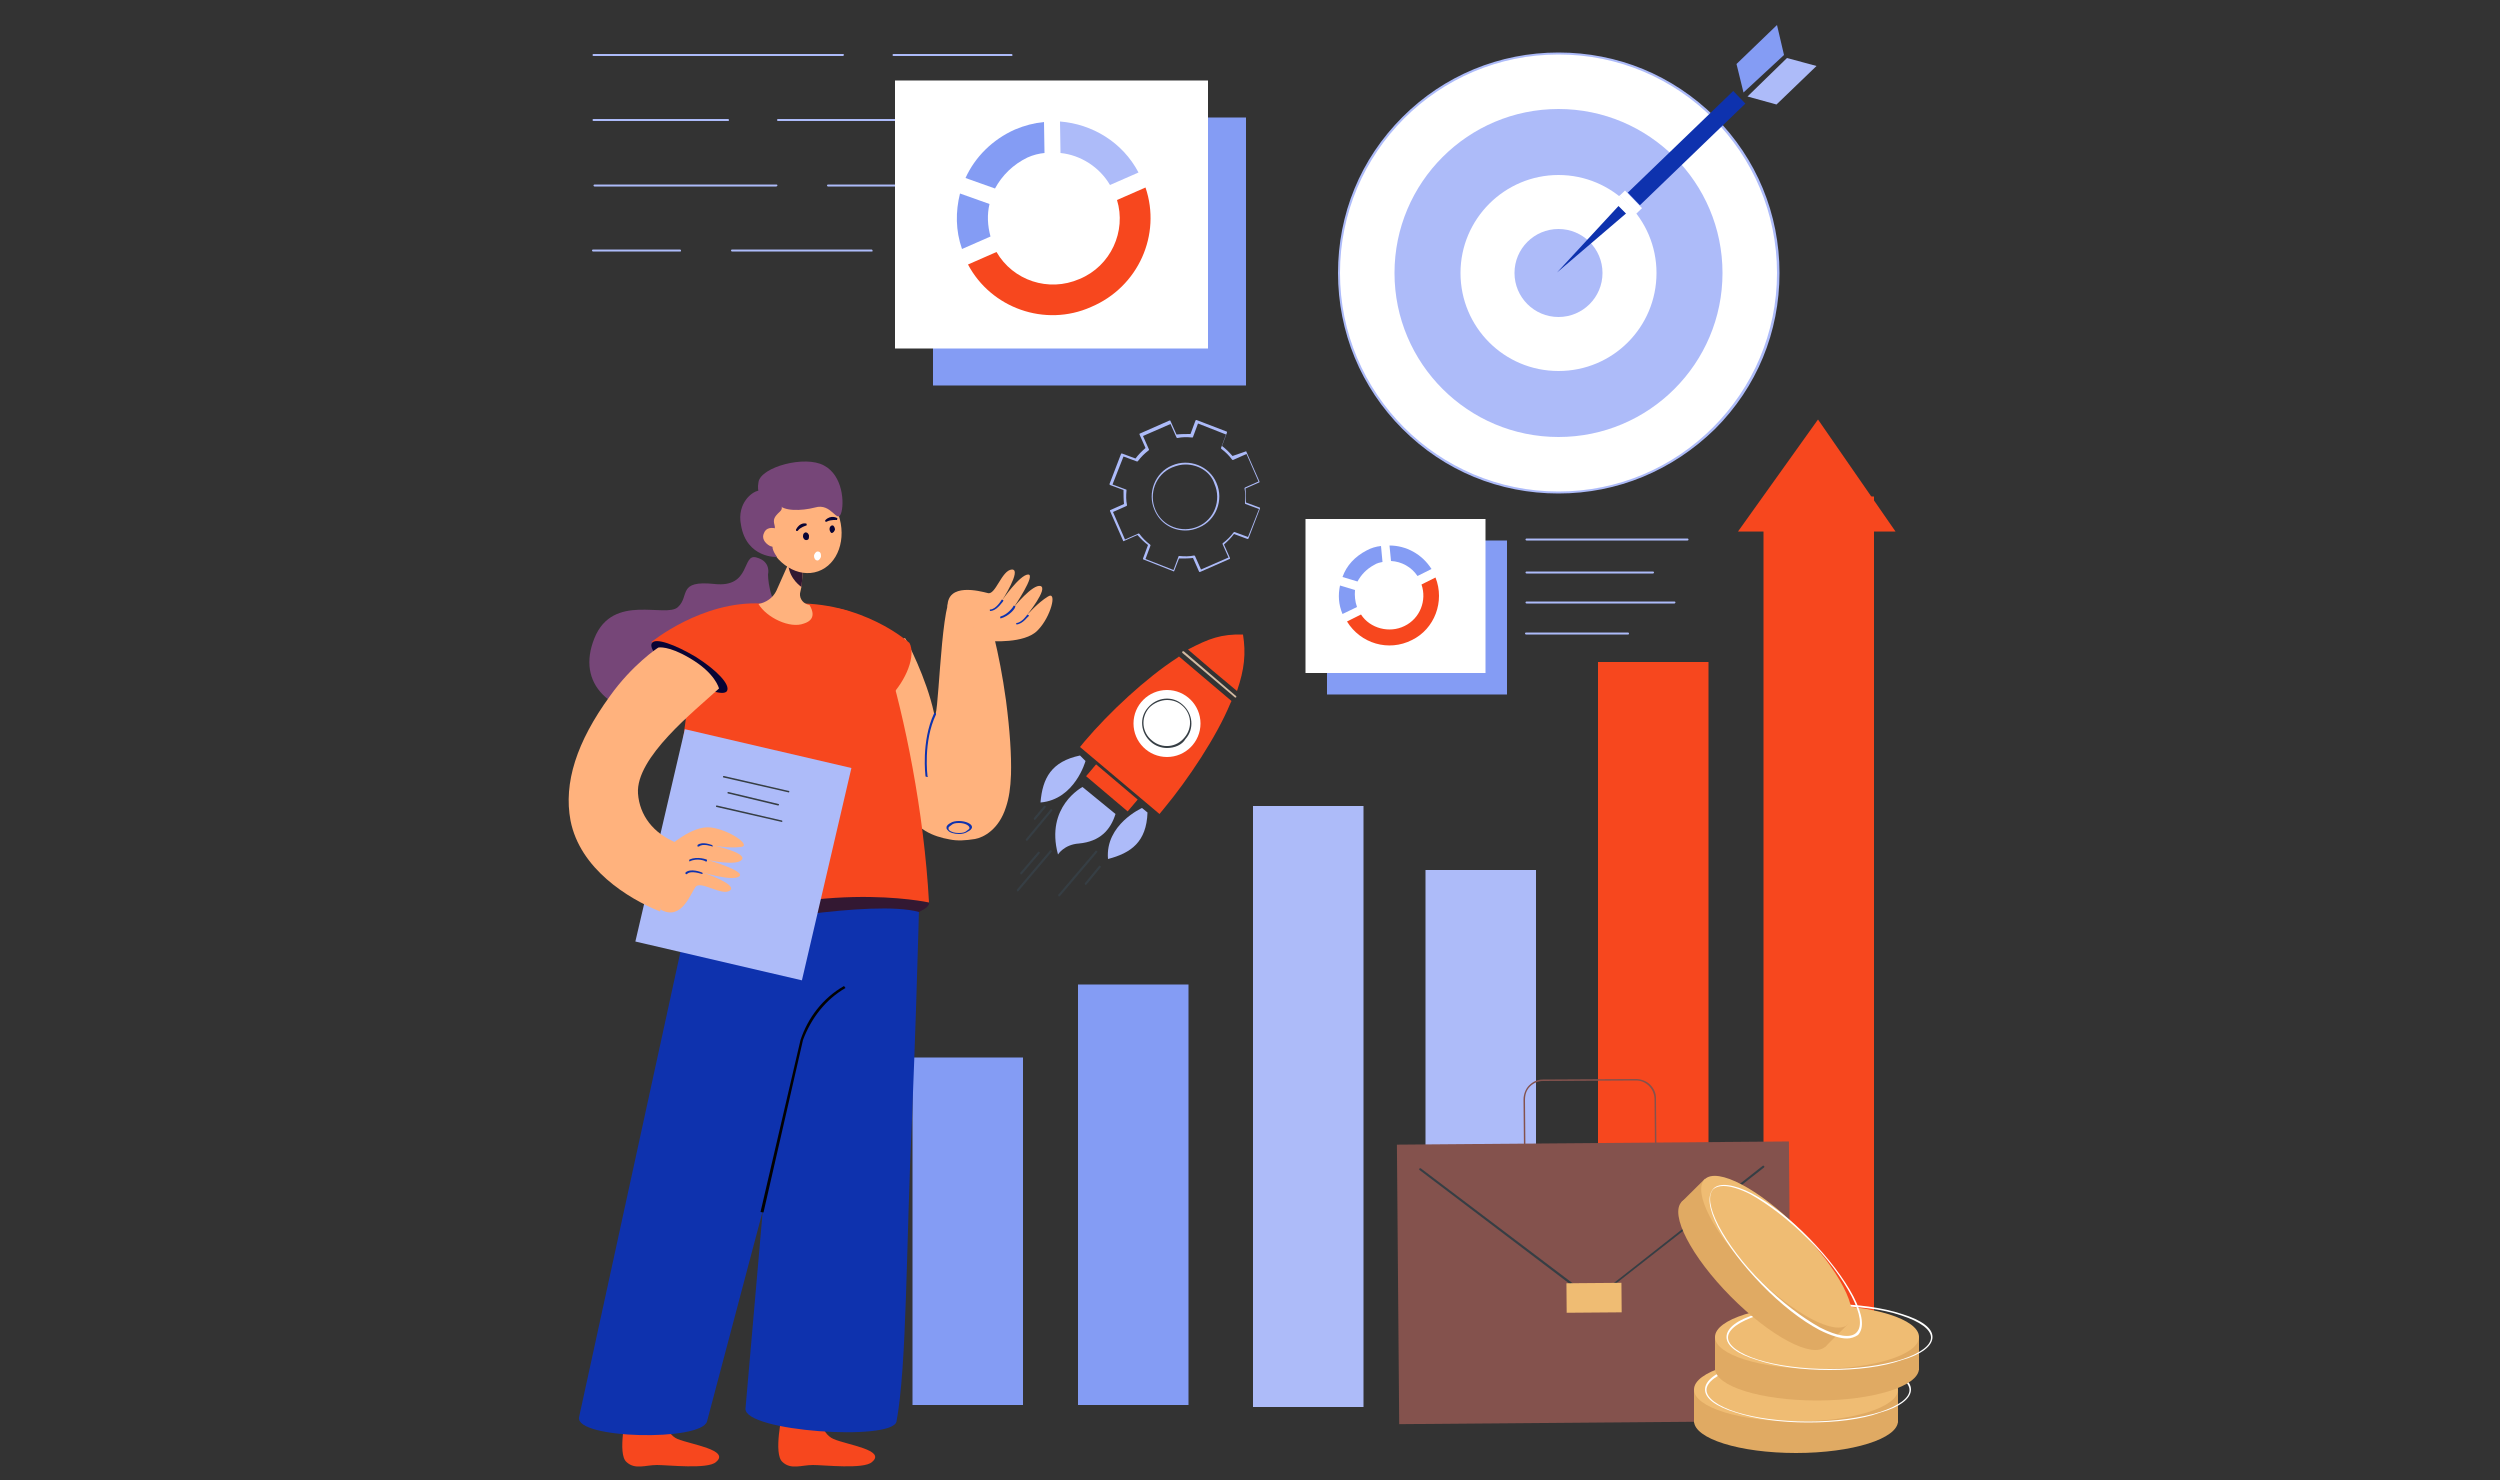
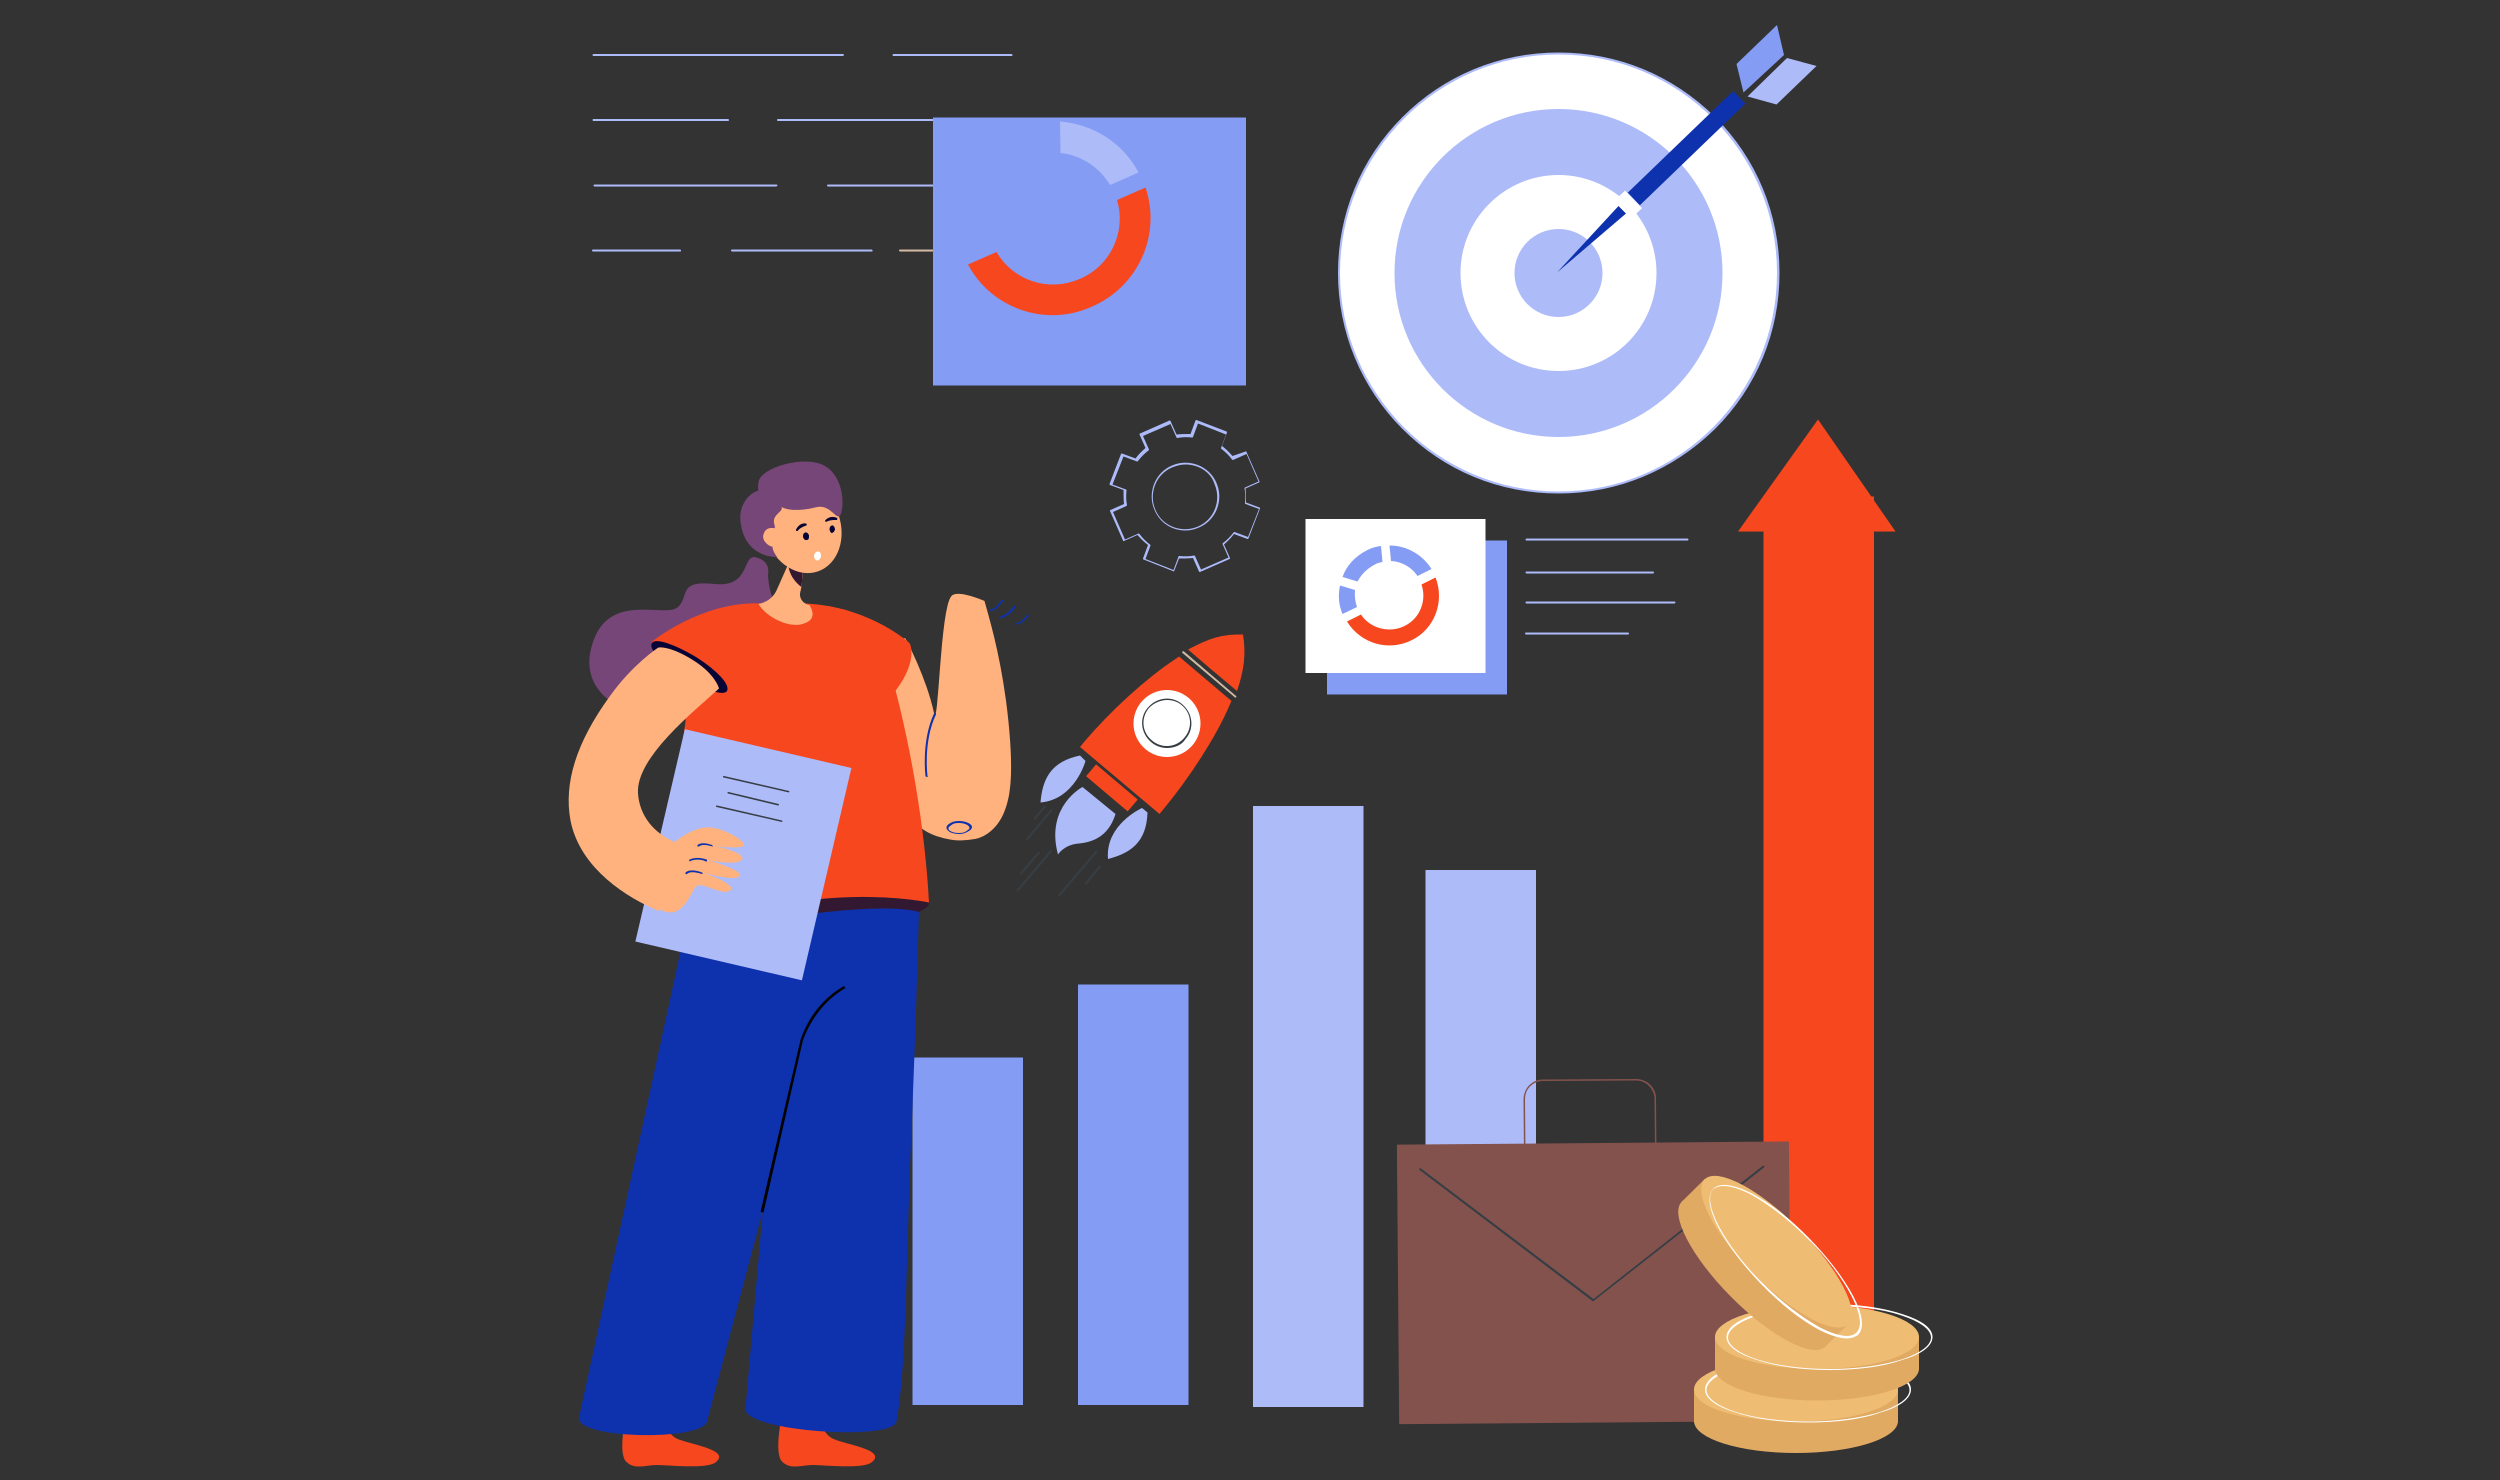
<svg xmlns="http://www.w3.org/2000/svg" version="1.1" id="Layer_1" x="0px" y="0px" viewBox="0 0 500 296" style="enable-background:new 0 0 500 296;" xml:space="preserve">
  <rect x="0" y="0" width="500" height="296" fill="#333333" stroke="none" />
  <style type="text/css">
	.st0{fill:#ADBBF9;}
	.st1{fill:#D3BBA3;}
	.st2{fill:#849CF4;}
	.st3{fill:#FFFFFF;}
	.st4{fill:#F7471E;}
	.st5{fill:#0E32AE;}
	.st6{fill:#363E44;}
	.st7{fill:#84524D;}
	.st8{fill:#EFBC73;}
	.st9{fill:#E0AA63;}
	.st10{fill:#FFB27D;}
	.st11{fill:#764678;}
	.st12{fill:#331832;}
	.st13{fill:#020202;}
	.st14{fill:#080435;}
</style>
  <g>
    <path class="st0" d="M234.8,114.3L234.8,114.3l-6.1-2.4c-0.1,0-0.1-0.1-0.1-0.1c0-0.1,0-0.1,0-0.1l1-2.7c-0.8-0.6-1.4-1.2-2.1-2   l-2.7,1.2c-0.1,0.1-0.2,0-0.2-0.1l-2.6-5.9c0-0.1,0-0.1,0-0.1c0-0.1,0.1-0.1,0.1-0.1l2.7-1.2c-0.1-0.9-0.1-1.9-0.1-2.8l-2.7-1   c-0.1-0.1-0.1-0.1-0.1-0.2l2.3-6c0-0.1,0.1-0.1,0.1-0.1c0.1,0,0.1,0,0.1,0l2.7,1c0.6-0.8,1.2-1.4,2-2.1l-1.2-2.7c0-0.1,0-0.1,0-0.1   c0-0.1,0.1-0.1,0.1-0.1l5.9-2.6c0.1,0,0.1,0,0.1,0c0.1,0,0.1,0.1,0.1,0.1l1.2,2.7c0.9-0.1,1.9-0.1,2.8-0.1l1-2.7   c0.1-0.1,0.1-0.1,0.2-0.1l6,2.3c0.1,0,0.1,0.1,0.1,0.1c0,0.1,0,0.1,0,0.1l-1,2.7c0.8,0.6,1.4,1.2,2.1,2l2.6-0.9   c0.1-0.1,0.2,0,0.2,0.1l2.6,5.9c0,0.1,0,0.1,0,0.1c0,0.1-0.1,0.1-0.1,0.1l-2.7,1.2c0.1,0.9,0.1,1.9,0.1,2.8l2.7,1   c0.1,0,0.1,0.1,0.1,0.1c0,0.1,0,0.1,0,0.1l-2.3,6c-0.1,0.1-0.1,0.1-0.2,0.1l-2.7-1c-0.6,0.8-1.2,1.4-2,2.1l1.2,2.7   c0,0.1,0,0.1,0,0.1c0,0.1-0.1,0.1-0.1,0.1l-5.9,2.6c-0.1,0-0.1,0-0.1,0l-0.1-0.1l-1.2-2.7c-0.9,0.1-1.9,0.1-2.8,0.1L234.8,114.3   C235,114.2,234.9,114.2,234.8,114.3L234.8,114.3z M229.1,111.8l5.6,2.2l1-2.7c0-0.1,0.1-0.1,0.2-0.1c1,0.1,2,0.1,2.9-0.1   c0.1,0,0.1,0,0.2,0.1l1.2,2.7l5.5-2.4l-1.2-2.7c0-0.1,0-0.1,0.1-0.2c0.8-0.6,1.5-1.3,2.1-2.1c0.1-0.1,0.1-0.1,0.2-0.1l2.7,1   l2.2-5.6l-2.7-1c-0.1,0-0.1-0.1-0.1-0.2c0.1-1,0.1-2-0.1-2.9c0-0.1,0-0.1,0.1-0.2l2.7-1.2l-2.4-5.5l-2.7,1.2c-0.1,0-0.1,0-0.2-0.1   c-0.6-0.8-1.3-1.5-2.1-2.1c-0.1-0.1-0.1-0.1-0.1-0.2l1-2.7l-5.6-2.2l-1,2.7c0,0.1-0.1,0.1-0.2,0.1c-1-0.1-2-0.1-2.9,0.1   c-0.1,0-0.1,0-0.2-0.1l-1.2-2.7l-5.5,2.4l1.2,2.7c0,0.1,0,0.1-0.1,0.2c-0.8,0.6-1.5,1.3-2.1,2.1c-0.1,0.1-0.1,0.1-0.2,0.1l-2.7-1   l-2.2,5.6l2.7,1c0.1,0,0.1,0.1,0.1,0.2c-0.1,1-0.1,2,0.1,2.9c0,0.1,0,0.1-0.1,0.2l-2.7,1.2l2.4,5.5l2.7-1.2c0.1,0,0.1,0,0.2,0.1   c0.6,0.8,1.3,1.5,2.1,2.1c0.1,0.1,0.1,0.1,0.1,0.2L229.1,111.8z M237.1,106.1c-2.7,0-5.1-1.5-6.2-4.1c-1.5-3.4,0.1-7.5,3.5-8.9   c3.4-1.5,7.5,0.1,8.9,3.5c1.5,3.4-0.1,7.5-3.5,8.9C238.9,105.9,238,106.1,237.1,106.1z M237.1,92.9c-0.9,0-1.7,0.2-2.7,0.6   c-3.3,1.4-4.7,5.3-3.3,8.5c1.4,3.3,5.3,4.7,8.5,3.3c3.3-1.4,4.7-5.3,3.3-8.5C242.1,94.3,239.6,92.9,237.1,92.9z" />
    <g>
      <path class="st0" d="M202.3,11.2h-23.6c-0.1,0-0.2-0.1-0.2-0.2s0.1-0.2,0.2-0.2h23.6c0.1,0,0.2,0.1,0.2,0.2S202.5,11.2,202.3,11.2    z" />
      <path class="st0" d="M168.6,11.2h-49.9c-0.1,0-0.2-0.1-0.2-0.2s0.1-0.2,0.2-0.2h49.9c0.1,0,0.2,0.1,0.2,0.2    C168.7,11.1,168.7,11.2,168.6,11.2z" />
      <path class="st0" d="M194.6,24.2h-39c-0.1,0-0.2-0.1-0.2-0.2c0-0.1,0.1-0.2,0.2-0.2h39c0.1,0,0.2,0.1,0.2,0.2    C194.8,24.2,194.8,24.2,194.6,24.2z" />
      <path class="st0" d="M145.6,24.2h-26.9c-0.1,0-0.2-0.1-0.2-0.2c0-0.1,0.1-0.2,0.2-0.2h26.9c0.1,0,0.2,0.1,0.2,0.2    C145.8,24.2,145.7,24.2,145.6,24.2z" />
      <path class="st0" d="M193.7,37.3h-28.1c-0.1,0-0.2-0.1-0.2-0.2c0-0.1,0.1-0.2,0.2-0.2h28.1c0.1,0,0.2,0.1,0.2,0.2    S193.8,37.3,193.7,37.3z" />
      <path class="st0" d="M155.3,37.3h-36.4c-0.1,0-0.2-0.1-0.2-0.2c0-0.1,0.1-0.2,0.2-0.2h36.4c0.1,0,0.2,0.1,0.2,0.2    C155.3,37.3,155.3,37.3,155.3,37.3z" />
      <path class="st1" d="M202.3,50.3H180c-0.1,0-0.2-0.1-0.2-0.2c0-0.1,0.1-0.2,0.2-0.2h22.3c0.1,0,0.2,0.1,0.2,0.2    C202.6,50.2,202.5,50.3,202.3,50.3z" />
      <path class="st0" d="M174.4,50.3h-28c-0.1,0-0.2-0.1-0.2-0.2c0-0.1,0.1-0.2,0.2-0.2h27.9c0.1,0,0.2,0.1,0.2,0.2    C174.6,50.2,174.5,50.3,174.4,50.3z" />
      <path class="st0" d="M136.1,50.3h-17.5c-0.1,0-0.2-0.1-0.2-0.2c0-0.1,0.1-0.2,0.2-0.2H136c0.1,0,0.2,0.1,0.2,0.2    C136.2,50.2,136.2,50.3,136.1,50.3z" />
    </g>
    <g>
      <rect x="265.4" y="108.1" class="st2" width="36" height="30.8" />
      <rect x="261.1" y="103.8" class="st3" width="36" height="30.8" />
      <g>
        <path class="st0" d="M337.5,108.1h-32.2c-0.1,0-0.2-0.1-0.2-0.2c0-0.1,0.1-0.2,0.2-0.2h32.2c0.1,0,0.2,0.1,0.2,0.2     C337.7,108.1,337.5,108.1,337.5,108.1z" />
        <path class="st0" d="M330.6,114.7h-25.3c-0.1,0-0.2-0.1-0.2-0.2c0-0.1,0.1-0.2,0.2-0.2h25.3c0.1,0,0.2,0.1,0.2,0.2     C330.8,114.6,330.7,114.7,330.6,114.7z" />
        <path class="st0" d="M334.9,120.7h-29.6c-0.1,0-0.2-0.1-0.2-0.2c0-0.1,0.1-0.2,0.2-0.2h29.6c0.1,0,0.2,0.1,0.2,0.2     C335,120.6,335,120.7,334.9,120.7z" />
        <path class="st0" d="M325.6,126.9h-20.4c-0.1,0-0.2-0.1-0.2-0.2c0-0.1,0.1-0.2,0.2-0.2h20.4c0.1,0,0.2,0.1,0.2,0.2     C325.8,126.8,325.8,126.9,325.6,126.9z" />
      </g>
      <g>
        <path class="st2" d="M274.8,113c0.6-0.4,1.2-0.5,1.7-0.6l-0.3-3.2c-1,0.1-2,0.4-2.9,0.9c-2.3,1.2-4,3-4.8,5.3l3,0.9     C272.2,115,273.3,113.8,274.8,113z" />
        <path class="st2" d="M271.4,121.4c-0.4-1.1-0.5-2.3-0.4-3.4l-3-0.9c-0.4,1.9-0.3,3.8,0.5,5.7L271.4,121.4z" />
        <path class="st4" d="M287.1,115.5l-2.8,1.4c1.1,3.2-0.3,6.8-3.4,8.3c-3,1.5-6.9,0.5-8.7-2.3l-2.8,1.4c2.7,4.4,8.3,6.1,13,3.7     C286.9,125.8,289,120.3,287.1,115.5z" />
        <path class="st2" d="M278.2,112.2c2.1,0.1,4.1,1.2,5.3,3l2.8-1.4c-1.9-3-5.1-4.7-8.4-4.7L278.2,112.2z" />
      </g>
    </g>
    <g>
      <g>
        <g>
          <ellipse class="st3" cx="311.7" cy="54.6" rx="43.9" ry="43.9" />
          <path class="st0" d="M311.7,98.7c-11.8,0-22.8-4.5-31.2-12.9c-8.3-8.3-12.9-19.4-12.9-31.2s4.5-22.8,12.9-31.2      c8.3-8.3,19.4-12.9,31.2-12.9S334.5,15,343,23.4c8.3,8.3,12.9,19.4,12.9,31.2s-4.5,22.8-12.9,31.2      C334.5,94.1,323.5,98.7,311.7,98.7z M311.7,10.9c-24.1,0-43.7,19.6-43.7,43.7s19.6,43.7,43.7,43.7s43.7-19.6,43.7-43.7      S335.9,10.9,311.7,10.9z" />
        </g>
        <path class="st0" d="M311.7,21.8c-18.1,0-32.8,14.7-32.8,32.8s14.7,32.8,32.8,32.8s32.8-14.7,32.8-32.8S329.8,21.8,311.7,21.8z      M311.7,74.2c-10.9,0-19.6-8.8-19.6-19.6S300.9,35,311.7,35c10.8,0,19.6,8.8,19.6,19.6C331.3,65.4,322.6,74.2,311.7,74.2z" />
        <ellipse class="st0" cx="311.7" cy="54.6" rx="8.8" ry="8.8" />
      </g>
      <g>
        <rect x="322.6" y="27.8" transform="matrix(0.72 -0.694 0.694 0.72 73.985 242.4)" class="st5" width="29.3" height="3.5" />
        <polygon class="st5" points="325.2,42.7 311.4,54.5 323.7,41.2    " />
        <g>
          <polygon class="st2" points="356.8,11 348.7,18.5 347.3,12.8 355.4,5     " />
          <polygon class="st0" points="357.4,11.6 349.5,19.3 355.3,20.9 363.3,13.2     " />
        </g>
        <rect x="324.3" y="38.9" transform="matrix(0.72 -0.694 0.694 0.72 62.372 237.204)" class="st3" width="1.5" height="4.9" />
        <rect x="325.4" y="37.9" transform="matrix(0.72 -0.694 0.694 0.72 63.329 237.685)" class="st3" width="1.5" height="4.9" />
      </g>
    </g>
    <g>
      <g>
        <g>
          <path class="st0" d="M229.5,162.5c-0.2,5.9-3.3,8.1-7.9,9.3l0,0l0,0c-0.6-6.9,6.8-10.2,6.8-10.2L229.5,162.5z" />
          <path class="st0" d="M216,151.1c-5.7,1.2-7.5,4.5-7.9,9.4l0,0l0,0c6.9-0.6,9-8.3,9-8.3L216,151.1z" />
          <path class="st0" d="M216.5,157.4c0,0-7.5,3.9-4.9,13.5c0,0,1.2-2,4.2-2.2c4.2-0.4,6.3-2.7,7.3-5.9L216.5,157.4z" />
        </g>
        <g>
          <path class="st6" d="M211.8,179.3C211.7,179.3,211.7,179.3,211.8,179.3c-0.2-0.2-0.2-0.3-0.1-0.4l7.4-8.7c0.1-0.1,0.1-0.1,0.3,0      c0.1,0.1,0.1,0.2,0,0.3l-7.4,8.7C211.9,179.3,211.8,179.3,211.8,179.3z" />
          <path class="st6" d="M217.1,177C217,177,217,177,217.1,177c-0.2-0.2-0.2-0.3-0.1-0.4l2.8-3.4c0.1-0.1,0.1-0.1,0.3,0      c0.1,0.1,0.1,0.2,0,0.3l-2.8,3.4C217.2,177,217.2,177,217.1,177z" />
          <path class="st6" d="M205.3,168.2C205.2,168.2,205.2,168.2,205.3,168.2c-0.1-0.2-0.2-0.3-0.1-0.4l4.9-5.9c0.1-0.1,0.1-0.1,0.3,0      c0.1,0.1,0.1,0.2,0,0.3l-4.9,5.9C205.4,168.2,205.3,168.2,205.3,168.2z" />
          <path class="st6" d="M206.9,164C206.8,164,206.8,164,206.9,164c-0.2-0.2-0.2-0.3-0.1-0.4l2-2.4c0.1-0.1,0.1-0.1,0.3,0      c0.1,0.1,0.1,0.2,0,0.3l-2,2.4C207,164,207,164,206.9,164z" />
          <path class="st6" d="M203.5,178.3C203.4,178.3,203.4,178.3,203.5,178.3c-0.1-0.2-0.2-0.3-0.1-0.4l6.6-7.8c0.1-0.1,0.2-0.1,0.3,0      c0.1,0.1,0.1,0.2,0,0.3l-6.6,7.8C203.6,178.3,203.5,178.3,203.5,178.3z" />
          <path class="st6" d="M204.2,174.9C204.1,174.9,204.1,174.9,204.2,174.9c-0.2-0.2-0.2-0.3-0.1-0.4l3.5-4.1c0.1-0.1,0.1-0.1,0.3,0      c0.1,0.1,0.1,0.2,0,0.3l-3.5,4.1C204.3,174.9,204.2,174.9,204.2,174.9z" />
        </g>
        <rect x="220.9" y="152.2" transform="matrix(0.646 -0.763 0.763 0.646 -41.612 225.464)" class="st4" width="3.1" height="10.9" />
      </g>
      <g>
        <path class="st4" d="M247.4,138.2L247.4,138.2c1.5-4.4,1.8-7.5,1.2-11.3l0,0l0,0c-4.4-0.1-6.8,0.8-11,3l0,0l0,0l4.9,4.2     L247.4,138.2L247.4,138.2z" />
        <path class="st4" d="M246.1,140.6l0.2-0.4l-10.5-8.9l-0.4,0.3c-6.2,4-13.6,10.9-18.5,16.7l-0.9,1.1l15.9,13.4l0.9-1.1     C237.6,155.9,243.3,147.4,246.1,140.6z" />
        <g>
          <ellipse class="st3" cx="233.4" cy="144.7" rx="6.7" ry="6.7" />
          <path class="st6" d="M233.4,149.6c-1.1,0-2.3-0.4-3.2-1.2c-2.1-1.8-2.4-4.9-0.6-6.9c1.8-2.1,4.9-2.4,6.9-0.6      c2.1,1.8,2.4,4.9,0.6,6.9l0,0C236.4,149,234.9,149.6,233.4,149.6z M233.4,140c-1.2,0-2.7,0.6-3.6,1.6c-1.7,2-1.4,4.9,0.6,6.5      c2,1.7,4.9,1.4,6.5-0.6c1.7-2,1.4-4.9-0.6-6.5C235.6,140.4,234.6,140,233.4,140z M237.1,147.7L237.1,147.7L237.1,147.7z" />
        </g>
        <path class="st1" d="M247,139.5C246.9,139.5,246.9,139.5,247,139.5l-10.5-8.9c-0.1-0.1-0.1-0.2,0-0.3c0.1-0.1,0.1-0.1,0.3,0     l10.4,8.9c0.1,0.1,0.1,0.2,0,0.3C247.2,139.5,247.1,139.5,247,139.5z" />
      </g>
    </g>
    <g>
      <rect x="352.7" y="99.3" class="st4" width="22.1" height="181.5" />
-       <rect x="319.6" y="132.4" class="st4" width="22.1" height="148.6" />
      <rect x="285.1" y="174" class="st0" width="22.1" height="107.3" />
      <rect x="250.6" y="161.2" class="st0" width="22.1" height="120.2" />
      <rect x="215.6" y="196.9" class="st2" width="22.1" height="84.1" />
      <rect x="182.5" y="211.5" class="st2" width="22.1" height="69.5" />
      <polygon class="st4" points="379.1,106.3 347.6,106.3 363.6,83.9   " />
    </g>
    <g>
      <g>
        <rect x="279.6" y="228.6" transform="matrix(1 -8.189389e-03 8.189389e-03 1 -2.09 2.62)" class="st7" width="78.4" height="55.9" />
        <path class="st7" d="M308.8,234.9c-1,0-2.1-0.4-2.8-1.1c-0.8-0.8-1.2-1.7-1.2-2.8l-0.1-11.1c0-1,0.4-2.1,1.1-2.8     c0.8-0.8,1.7-1.2,2.8-1.2l18.6-0.1c1,0,2.1,0.4,2.8,1.1c0.8,0.8,1.2,1.7,1.2,2.8l0.1,11.1c0,1-0.4,2.1-1.1,2.8     c-0.8,0.8-1.7,1.2-2.8,1.2l0,0L308.8,234.9L308.8,234.9z M327.4,234.6L327.4,234.6L327.4,234.6z M327.2,216.1L327.2,216.1     l-18.6,0.1c-1,0-1.9,0.4-2.6,1.1c-0.7,0.7-1,1.6-1,2.7l0.1,11.1c0,2,1.7,3.6,3.7,3.6l0,0l18.6-0.1c1,0,1.9-0.4,2.6-1.1     c0.7-0.7,1-1.6,1-2.7l-0.1-11.1C330.8,217.7,329.2,216.1,327.2,216.1z" />
        <path class="st6" d="M318.6,260.3L318.6,260.3L283.9,234c-0.1-0.1-0.1-0.1,0-0.3c0.1-0.1,0.1-0.1,0.3,0l34.5,26.1l33.8-26.6     c0.1-0.1,0.2-0.1,0.3,0c0.1,0.1,0.1,0.2,0,0.3L318.6,260.3C318.7,260.3,318.6,260.3,318.6,260.3z" />
-         <rect x="313.3" y="256.6" transform="matrix(1 -8.189738e-03 8.189738e-03 1 -2.115 2.62)" class="st8" width="11" height="5.9" />
      </g>
      <g>
        <g>
          <ellipse class="st9" cx="359.2" cy="284.2" rx="20.4" ry="6.4" />
          <rect x="338.8" y="277.8" class="st9" width="40.8" height="6.7" />
          <ellipse class="st8" cx="359.2" cy="277.9" rx="20.4" ry="6.4" />
          <path class="st3" d="M361.6,284.5c-5.4,0-10.6-0.7-14.5-2c-3.9-1.2-6.1-2.8-6.1-4.6s2.2-3.5,6.1-4.6c3.9-1.2,9.1-2,14.5-2      c5.4,0,10.6,0.7,14.5,2c3.9,1.2,6.1,2.8,6.1,4.6s-2.2,3.5-6.1,4.6C372.3,283.9,367.1,284.5,361.6,284.5z M361.6,271.7      c-5.4,0-10.5,0.7-14.4,1.9c-3.7,1.2-5.9,2.8-5.9,4.4s2.2,3.2,5.9,4.4c3.8,1.2,9,1.9,14.4,1.9s10.5-0.7,14.4-1.9      c3.7-1.2,5.9-2.8,5.9-4.4s-2.2-3.2-5.9-4.4C372.2,272.3,367,271.7,361.6,271.7z" />
        </g>
        <g>
          <ellipse class="st9" cx="363.4" cy="273.7" rx="20.4" ry="6.4" />
          <rect x="343" y="267.3" class="st9" width="40.8" height="6.7" />
          <ellipse class="st8" cx="363.4" cy="267.4" rx="20.4" ry="6.4" />
          <path class="st3" d="M365.9,274c-5.4,0-10.6-0.7-14.5-2c-3.9-1.2-6.1-2.8-6.1-4.6s2.2-3.5,6.1-4.6c3.8-1.2,9.1-2,14.5-2      c5.4,0,10.6,0.7,14.5,2c3.9,1.2,6.1,2.8,6.1,4.6s-2.2,3.5-6.1,4.6C376.5,273.4,371.3,274,365.9,274z M365.9,261.2      c-5.4,0-10.5,0.7-14.4,1.9c-3.7,1.2-5.9,2.8-5.9,4.4s2.2,3.2,5.9,4.4c3.8,1.2,9,1.9,14.4,1.9s10.5-0.7,14.4-1.9      c3.7-1.2,5.9-2.8,5.9-4.4s-2.2-3.2-5.9-4.4C376.5,261.8,371.3,261.2,365.9,261.2z" />
        </g>
        <g>
          <ellipse transform="matrix(0.71 -0.704 0.704 0.71 -77.87 320.741)" class="st9" cx="350.8" cy="255" rx="6.4" ry="20.4" />
          <rect x="349.7" y="232.4" transform="matrix(0.71 -0.704 0.704 0.71 -75.656 321.65)" class="st9" width="6.7" height="40.8" />
          <ellipse transform="matrix(0.71 -0.704 0.704 0.71 -73.376 322.691)" class="st8" cx="355.4" cy="250.5" rx="6.4" ry="20.4" />
          <path class="st3" d="M369.4,267.7c-1.4,0-3.3-0.6-5.5-1.7c-3.6-1.9-7.7-5.1-11.5-9c-3.8-3.9-6.9-8-8.8-11.6      c-1.9-3.7-2.2-6.3-0.9-7.7c1.2-1.2,4-0.9,7.7,1c3.6,1.9,7.7,5.1,11.5,9c3.8,3.9,6.9,8,8.8,11.6c1.9,3.7,2.2,6.3,0.9,7.7l0,0      C371,267.4,370.2,267.7,369.4,267.7z M344.7,237.2c-0.8,0-1.5,0.2-2,0.6c-1.2,1.2-0.8,3.8,1,7.3c1.9,3.6,4.9,7.7,8.8,11.5      c3.8,3.8,7.9,6.9,11.5,8.9c3.5,1.8,6.2,2.2,7.3,1c1.2-1.2,0.8-3.8-1-7.3c-1.9-3.6-4.9-7.7-8.8-11.5c-3.8-3.8-7.9-6.9-11.5-8.9      C348,237.8,346.1,237.2,344.7,237.2z M371.3,266.8L371.3,266.8L371.3,266.8z" />
        </g>
      </g>
    </g>
    <g>
      <g>
        <rect x="186.6" y="23.5" class="st2" width="62.6" height="53.6" />
-         <rect x="179" y="16.1" class="st3" width="62.6" height="53.6" />
      </g>
      <g>
        <path class="st2" d="M205.5,31.5c1.1-0.5,2.3-0.8,3.4-0.9l-0.1-6.2c-2,0.2-3.9,0.7-5.8,1.5c-4.5,2-8,5.5-9.9,9.7l5.9,2.1     C200.4,35.1,202.6,32.9,205.5,31.5z" />
        <path class="st2" d="M198.1,47.3c-0.6-2.2-0.7-4.4-0.2-6.5l-5.9-2.1c-0.9,3.6-0.9,7.4,0.4,11.1L198.1,47.3z" />
        <path class="st4" d="M229.1,37.5l-5.7,2.5c1.9,6.2-1.2,13.2-7.5,15.8c-6.2,2.7-13.3,0.3-16.6-5.4l-5.7,2.5     c4.6,8.7,15.4,12.6,24.6,8.5C227.7,57.4,232.3,46.9,229.1,37.5z" />
        <path class="st0" d="M212.1,30.6c4,0.4,7.8,2.8,9.9,6.4l5.7-2.5c-3.2-6.1-9.3-9.7-15.7-10.2L212.1,30.6z" />
      </g>
    </g>
    <g>
      <g>
        <g>
          <path class="st10" d="M190,167.9c-1.7-0.3-3.4-0.8-4.9-1.7c-5-3-8.3-9.5-10.8-20.9c-1.2-5.3-4.5-11.5-4.5-11.6l11.2-6.1      c0.3,0.4,4.3,8,5.8,15c0.9,3.9,1.2-21,3.5-23.4c1.2-1.4,6.6,1,6.6,1c0.9,3.3,2.9,9.7,4.3,19.9c0.8,6.2,1.1,11,1,14.8      c-0.1,2.7-0.4,4.7-1,6.5c-1.4,4.5-4.5,6.1-6.2,6.4C193.1,168.1,191.5,168.2,190,167.9z" />
        </g>
      </g>
      <g>
        <path class="st5" d="M191.8,166.8c-1,0-1.9-0.3-2.2-0.7c-0.3-0.3-0.3-0.4-0.3-0.6c0-0.4,0.4-0.7,0.8-0.9c0.4-0.3,1.1-0.4,1.7-0.4     l0,0c1.4,0,2.6,0.6,2.6,1.2c0,0.4-0.4,0.7-0.8,0.9C193,166.7,192.4,166.8,191.8,166.8L191.8,166.8z M191.8,164.6L191.8,164.6     c-0.7,0-1.2,0.1-1.5,0.4c-0.4,0.3-0.6,0.4-0.6,0.6c0,0.1,0,0.3,0.1,0.4c0.4,0.4,1.1,0.6,2,0.6l0,0c0.6,0,1.2-0.1,1.5-0.4     c0.4-0.3,0.6-0.4,0.6-0.6C193.9,165.1,193,164.6,191.8,164.6z" />
      </g>
      <g>
        <path class="st5" d="M185.4,155.4c-0.1,0-0.1-0.1-0.3-0.1c0-0.1-0.9-7,1.7-12.6c0-0.1,0.1-0.1,0.3-0.1c0.1,0,0.1,0.1,0.1,0.3     c-2.6,5.4-1.7,12.3-1.7,12.3C185.6,155.3,185.6,155.4,185.4,155.4L185.4,155.4z" />
      </g>
      <g>
        <path class="st11" d="M153.6,114.9c0,0,0.7-2.6-2.3-3.4c-3-0.9-1,6.1-8.4,5.3c-7.5-0.8-4.9,2.4-7.3,4.6c-2.4,2.3-13-2.9-16.7,6.2     s2.8,15.7,15.9,16.1c13.1,0.4,7.9,7.7,18.9,3.7c11-4,6.2-21.6,3-24.3C153.6,120.1,153.6,114.9,153.6,114.9z" />
      </g>
      <g>
        <path class="st4" d="M163.9,282.6c0,0,0.1,4,2.8,5.2c2.8,1.2,10.6,2.2,7.7,4.6c-1.6,1.5-9.6,0.6-11.8,0.6c-2.3,0-4.4,1-6.1-0.6     c-1.9-1.6,0-9.9,0-9.9s2,1,3.7,1C162.5,283.6,163.9,282.6,163.9,282.6z" />
      </g>
      <g>
        <path class="st4" d="M132.7,282.6c0,0,0.1,4,2.8,5.2c2.7,1.1,10.6,2.2,7.7,4.6c-1.6,1.5-9.6,0.6-11.8,0.6c-2.3,0-4.4,1-6.1-0.6     c-1.9-1.6,0-9.9,0-9.9s2,1,3.7,1C131.4,283.6,132.7,282.6,132.7,282.6z" />
      </g>
      <g>
        <path class="st5" d="M184,172.6c0,0-0.3,18.5-1.6,51.1c-1.2,25.7-1,49.3-3.1,60.6c-0.8,4-30.6,2-30.2-2.6l6.9-79l1.2-25     L184,172.6z" />
      </g>
      <g>
        <path class="st12" d="M135,187.5c0.3,2.1,11.8,1.7,25.9,0c14.1-1.7,25.2-4.9,24.9-6.9c-0.3-2.1-11.6-2.3-25.7-0.6     S134.8,185.4,135,187.5z" />
      </g>
      <g>
        <path class="st5" d="M167.8,184.6l-26.4,99.7c-1.2,4-26.2,3.5-25.6-0.8l20.5-94.1c0.3-1.1,1.1-2,2.1-2.3     C144.2,185.4,168.3,180.6,167.8,184.6z" />
      </g>
      <g>
        <path class="st4" d="M140.4,129.8c0,0,2.7-9.1,17-8.5c7.9,0.4,16.1-2,19.9,10.3c3.6,11.8,7.5,30.6,8.5,48.9     c0,0-23.4-5.2-50.9,6.9C135,187.3,134.1,146.3,140.4,129.8z" />
      </g>
      <g>
        <path class="st4" d="M130.3,128.4l8.9,7.5c0,0,33.9,8.5,38.7,3.6c3.4-3.5,5.3-8.4,4-10.9c0,0-9.3-8.5-23.9-7.9     c-2.2,0.1-3.6,0.1-5.7,0C140.4,120.1,130.3,128.4,130.3,128.4z" />
      </g>
      <g>
        <path class="st13" d="M152.7,242.5l-0.6-0.1l8-34.4c1.5-4.5,4.5-8.4,8.7-10.8l0.3,0.4c-4,2.3-6.9,6.1-8.5,10.4L152.7,242.5z" />
      </g>
      <g>
        <path class="st10" d="M151.7,120.8c1.5-0.3,2.9-1.2,3.6-2.7l2-4.5l0.6-1.2l3.4-7.8l-0.6,8l-0.4,4.7l-0.3,1.4     c-0.1,1.1,0.7,2.1,1.9,2.3l0,0c0.6,1,1.4,2.9-1.1,3.7C158,125.8,153.3,123.5,151.7,120.8L151.7,120.8z" />
      </g>
      <g>
        <path class="st12" d="M157.7,113.2c0.3,2.7,2.6,4.2,2.6,4.2l0,0l0.4-4.7C159.8,112.2,157.7,113.2,157.7,113.2z" />
      </g>
      <g>
        <ellipse transform="matrix(0.943 -0.333 0.333 0.943 -25.95 59.454)" class="st10" cx="160.5" cy="105.4" rx="7.6" ry="9.4" />
      </g>
      <g>
        <g>
          <path class="st14" d="M161.3,105.1L161.3,105.1c0.1-0.3,0-0.4-0.1-0.4s-1.2-0.3-2,1.2c0,0.1,0,0.3,0.1,0.3c0.1,0,0.3,0,0.3-0.1      C160,105.5,161.2,105.1,161.3,105.1C161.2,105.3,161.3,105.1,161.3,105.1z" />
        </g>
      </g>
      <g>
        <path class="st14" d="M160.6,107.4c0.1,0.4,0.4,0.7,0.8,0.6c0.4-0.1,0.4-0.4,0.4-0.9c-0.1-0.4-0.4-0.7-0.8-0.6     C160.6,106.7,160.6,107,160.6,107.4z" />
      </g>
      <g>
        <g>
          <path class="st14" d="M167.4,104C167.4,104,167.5,104,167.4,104c0.1-0.3,0.1-0.4,0-0.4c0,0-1.2-0.7-2.3,0.4      c-0.1,0.1-0.1,0.3,0,0.3c0.1,0.1,0.1,0.1,0.3,0C166.2,103.9,167.3,104,167.4,104C167.3,104,167.4,104,167.4,104z" />
        </g>
      </g>
      <g>
        <path class="st14" d="M165.9,105.8c0,0.4,0.3,0.8,0.4,0.8c0.4,0,0.6-0.4,0.7-0.7c0-0.4-0.3-0.8-0.4-0.8     C166.2,105,165.9,105.4,165.9,105.8z" />
      </g>
      <g>
        <path class="st5" d="M146.4,185.2c0,0,28.2-5.4,37.4-2.8l-4.4,6.5l-16.4,0.9L146.4,185.2z" />
      </g>
      <g>
        <path class="st11" d="M155.7,100.8c0.9,1.5,4.6,1.4,7.3,0.7c3.3-1,4.4,3.3,5.2,1.2c0.7-2,0.4-7.6-3.4-9.6     c-3.8-2.1-12.6,0.3-13.1,3.3C150.9,100.8,155,99.5,155.7,100.8z" />
      </g>
      <g>
        <path class="st11" d="M152.1,98.1c0,0,2.4-0.3,2.7,0.8c0.3,1,2.4,2.3,1.2,3.4c-1.2,1.1-1.4,1.6-1.1,2.7c0.3,0.8-0.4,2.8-0.4,4.4     c0,0.8,0.9,2,0.9,2s-6.1,0.3-7.2-6.4C147.3,100.6,150.6,98,152.1,98.1z" />
      </g>
      <g>
        <path class="st10" d="M154,109.2c1.1,0.4,2.3,0.3,2.7-0.8c0.4-0.9-0.3-2-1.2-2.6c-1.1-0.4-2.3-0.3-2.7,0.8     C152.3,107.6,152.9,108.6,154,109.2z" />
      </g>
      <g>
        <path class="st14" d="M145.4,138.2c-0.7,1.1-4.6-0.3-8.8-2.8c-4.3-2.7-7-5.7-6.2-6.8c0.7-1.1,4.6,0.3,8.8,2.8     C143.3,134,146.1,136.9,145.4,138.2z" />
      </g>
      <g>
        <g>
          <rect x="126.8" y="153.8" transform="matrix(0.227 -0.974 0.974 0.227 -51.511 276.895)" class="st0" width="43.6" height="34.2" />
          <g>
            <path class="st6" d="M157.8,158.5C157.8,158.5,157.7,158.5,157.8,158.5l-13.1-3c-0.1,0-0.1-0.1-0.1-0.2c0-0.1,0.1-0.1,0.2-0.1       l13,3C157.9,158.2,157.9,158.3,157.8,158.5C158,158.5,157.9,158.5,157.8,158.5z" />
            <path class="st6" d="M156.4,164.4L156.4,164.4l-13.1-3c-0.1,0-0.1-0.1-0.1-0.2c0-0.1,0.1-0.1,0.2-0.1l13,3       C156.5,164.2,156.5,164.3,156.4,164.4C156.5,164.4,156.5,164.4,156.4,164.4z" />
            <path class="st6" d="M155.6,161.1L155.6,161.1l-10-2.4c-0.1,0-0.1-0.1-0.1-0.2c0-0.1,0.1-0.1,0.2-0.1l10,2.4       c0.1,0,0.1,0.1,0.1,0.2C155.7,161.1,155.7,161.1,155.6,161.1z" />
          </g>
        </g>
        <g>
          <path class="st10" d="M133.7,169.4c0,0,4.7-4.4,8.5-3.9s8.3,3.7,5.9,3.9c-2.4,0.3-5.4-0.3-5.4-0.3s6.6,1.4,5.7,2.8      c-1,1.4-6.8,0.1-6.8,0.1s7.8,2.3,6.2,3.3c-1.4,1-7.2-0.8-7.2-0.8s7,2.4,5.4,3.6c-1.6,1.2-5.9-2.1-6.9-0.7c-1,1.3-2.8,6.9-7,4.5      L133.7,169.4z" />
        </g>
        <g>
          <path class="st5" d="M142.5,169.3L142.5,169.3c-0.1,0-1.9-0.7-2.7,0c-0.1,0-0.1,0-0.3,0c0-0.1,0-0.1,0-0.3c1-0.8,2.8,0,2.9,0      C142.6,169.2,142.6,169.2,142.5,169.3C142.6,169.2,142.6,169.3,142.5,169.3z" />
        </g>
        <g>
          <path class="st5" d="M137.9,172.3C137.9,172.3,137.8,172.3,137.9,172.3c-0.1-0.2-0.1-0.2,0-0.4c1.6-0.7,3.4,0,3.4,0      c0.1,0,0.1,0.1,0.1,0.3c0,0.1-0.1,0.1-0.3,0.1C141.2,172.2,139.4,171.5,137.9,172.3C138,172.3,137.9,172.3,137.9,172.3z" />
        </g>
        <g>
          <path class="st5" d="M140.4,174.8C140.4,174.8,140.3,174.8,140.4,174.8c-0.1,0-2.2-0.8-3,0c-0.1,0.1-0.1,0-0.3,0      c0-0.1,0-0.1,0-0.3c1-0.9,3.1-0.1,3.3,0C140.6,174.6,140.6,174.7,140.4,174.8L140.4,174.8z" />
        </g>
      </g>
      <g>
        <g>
-           <path class="st10" d="M198,128.2c0,0,6.9,0.6,9.5-2.1c2.7-2.7,4-8,2.1-6.8c-2,1.2-4.2,3.7-4.2,3.7s4.3-5.3,2.7-5.8      c-1.6-0.4-5.3,4.2-5.3,4.2s4.5-6.6,2.8-6.5c-1.7,0.1-5.2,5.2-5.2,5.2s4-6.2,2-6.2c-2.1,0.1-3.3,5.3-4.9,4.7      c-1.6-0.4-8-2.1-8,2.7L198,128.2z" />
-         </g>
+           </g>
        <g>
          <path class="st5" d="M203.3,124.9C203.2,124.9,203.2,124.8,203.3,124.9c-0.1-0.3-0.1-0.3,0-0.3c1.1-0.1,2.1-1.6,2.1-1.6      c0-0.1,0.1-0.1,0.3,0c0.1,0,0.1,0.1,0,0.3C205.6,123.2,204.6,124.8,203.3,124.9L203.3,124.9z" />
        </g>
        <g>
          <path class="st5" d="M200.1,123.7C200,123.7,200,123.7,200.1,123.7c-0.1-0.3-0.1-0.3,0-0.4c1.5-0.4,2.6-2,2.6-2.1s0.1-0.1,0.3,0      c0.1,0,0.1,0.1,0,0.3C203,121.7,201.9,123.2,200.1,123.7L200.1,123.7z" />
        </g>
        <g>
          <path class="st5" d="M198,122.2C198,122.2,198,122.1,198,122.2c-0.1-0.3,0-0.3,0-0.3l0,0c1.2,0,2.3-1.9,2.3-1.9      c0-0.1,0.1-0.1,0.3,0c0.1,0,0.1,0.1,0,0.3C200.5,120.3,199.4,122.2,198,122.2z" />
        </g>
      </g>
      <g>
        <g>
          <path class="st10" d="M132,182.3c-6.4-2.6-16-8.5-17.9-18.2c-1.4-7.5,1.2-15.7,7.9-24.9c4.4-6.2,9.6-9.7,9.7-9.7      c0,0,2-0.4,6.2,2.1c5.2,3,5.9,6.1,5.9,6.1c-4.9,4.5-16.7,13.8-16.2,21c0.3,4.3,3,8,7.8,9.9L132,182.3z" />
        </g>
      </g>
      <g>
        <path class="st3" d="M164.2,111.2c0,0.4-0.4,0.9-0.7,0.9c-0.4,0-0.7-0.4-0.7-0.9c0-0.4,0.4-0.9,0.7-0.9     C164,110.3,164.2,110.6,164.2,111.2z" />
      </g>
    </g>
  </g>
</svg>